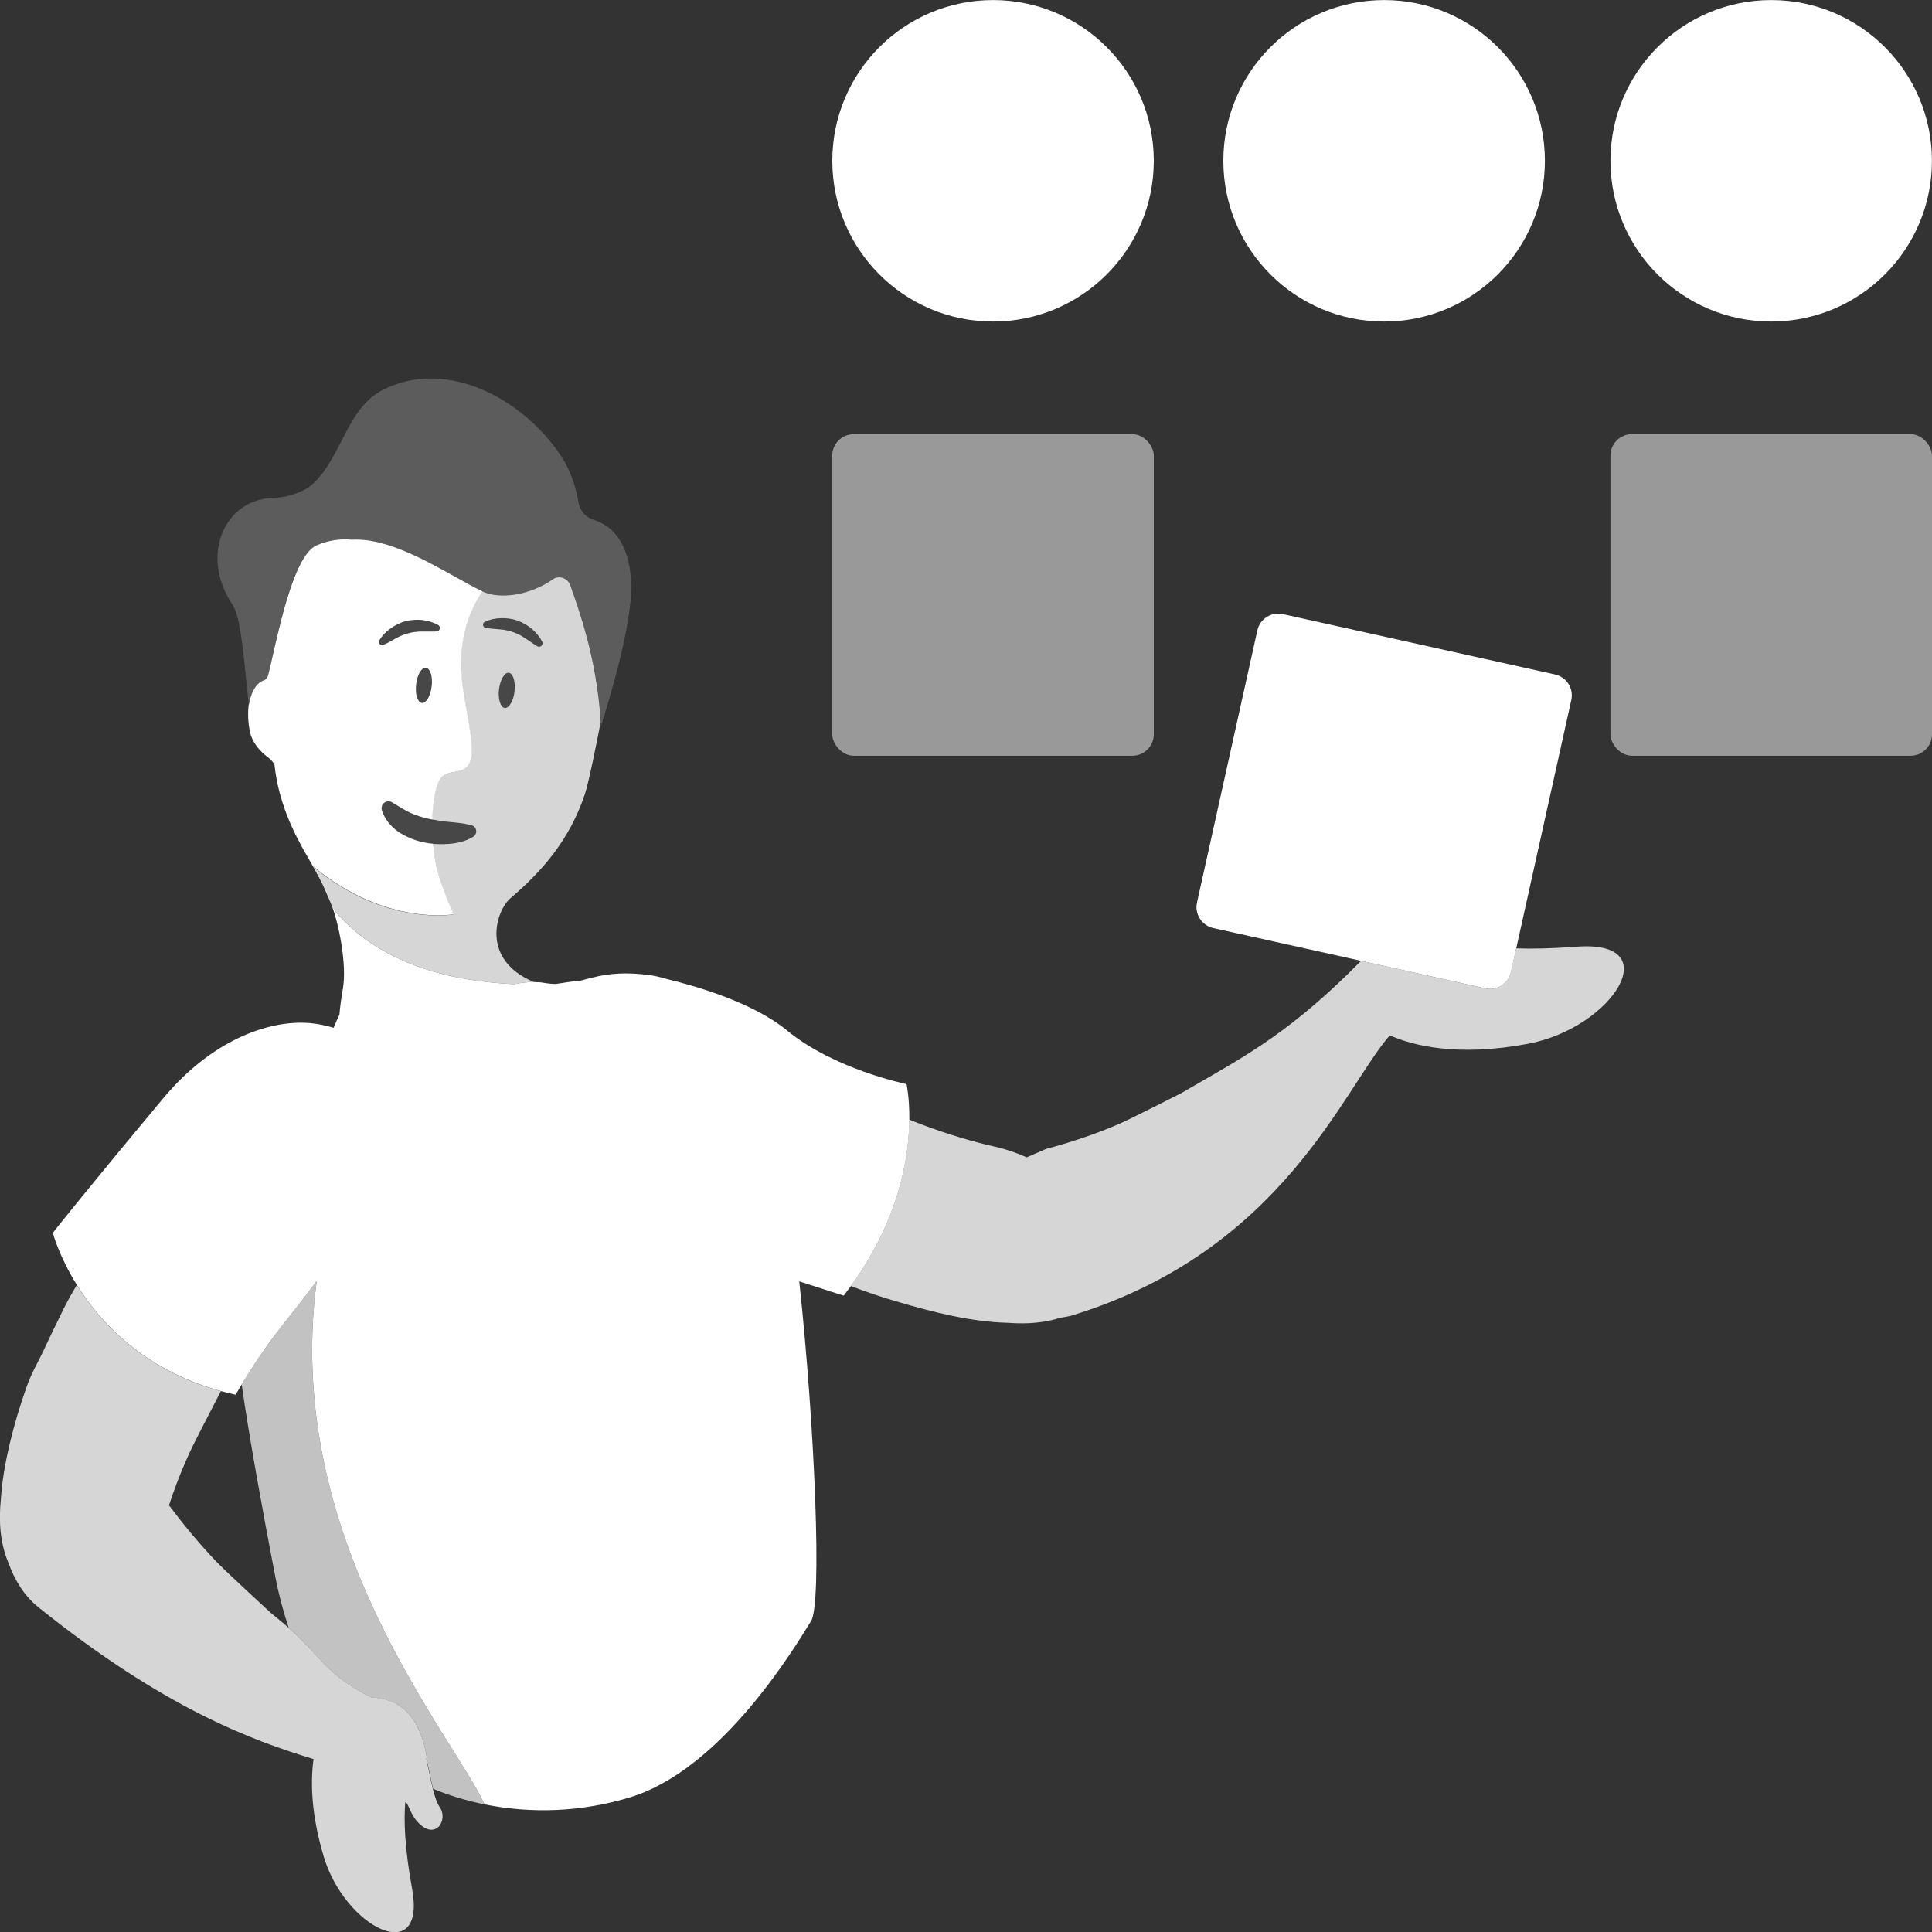
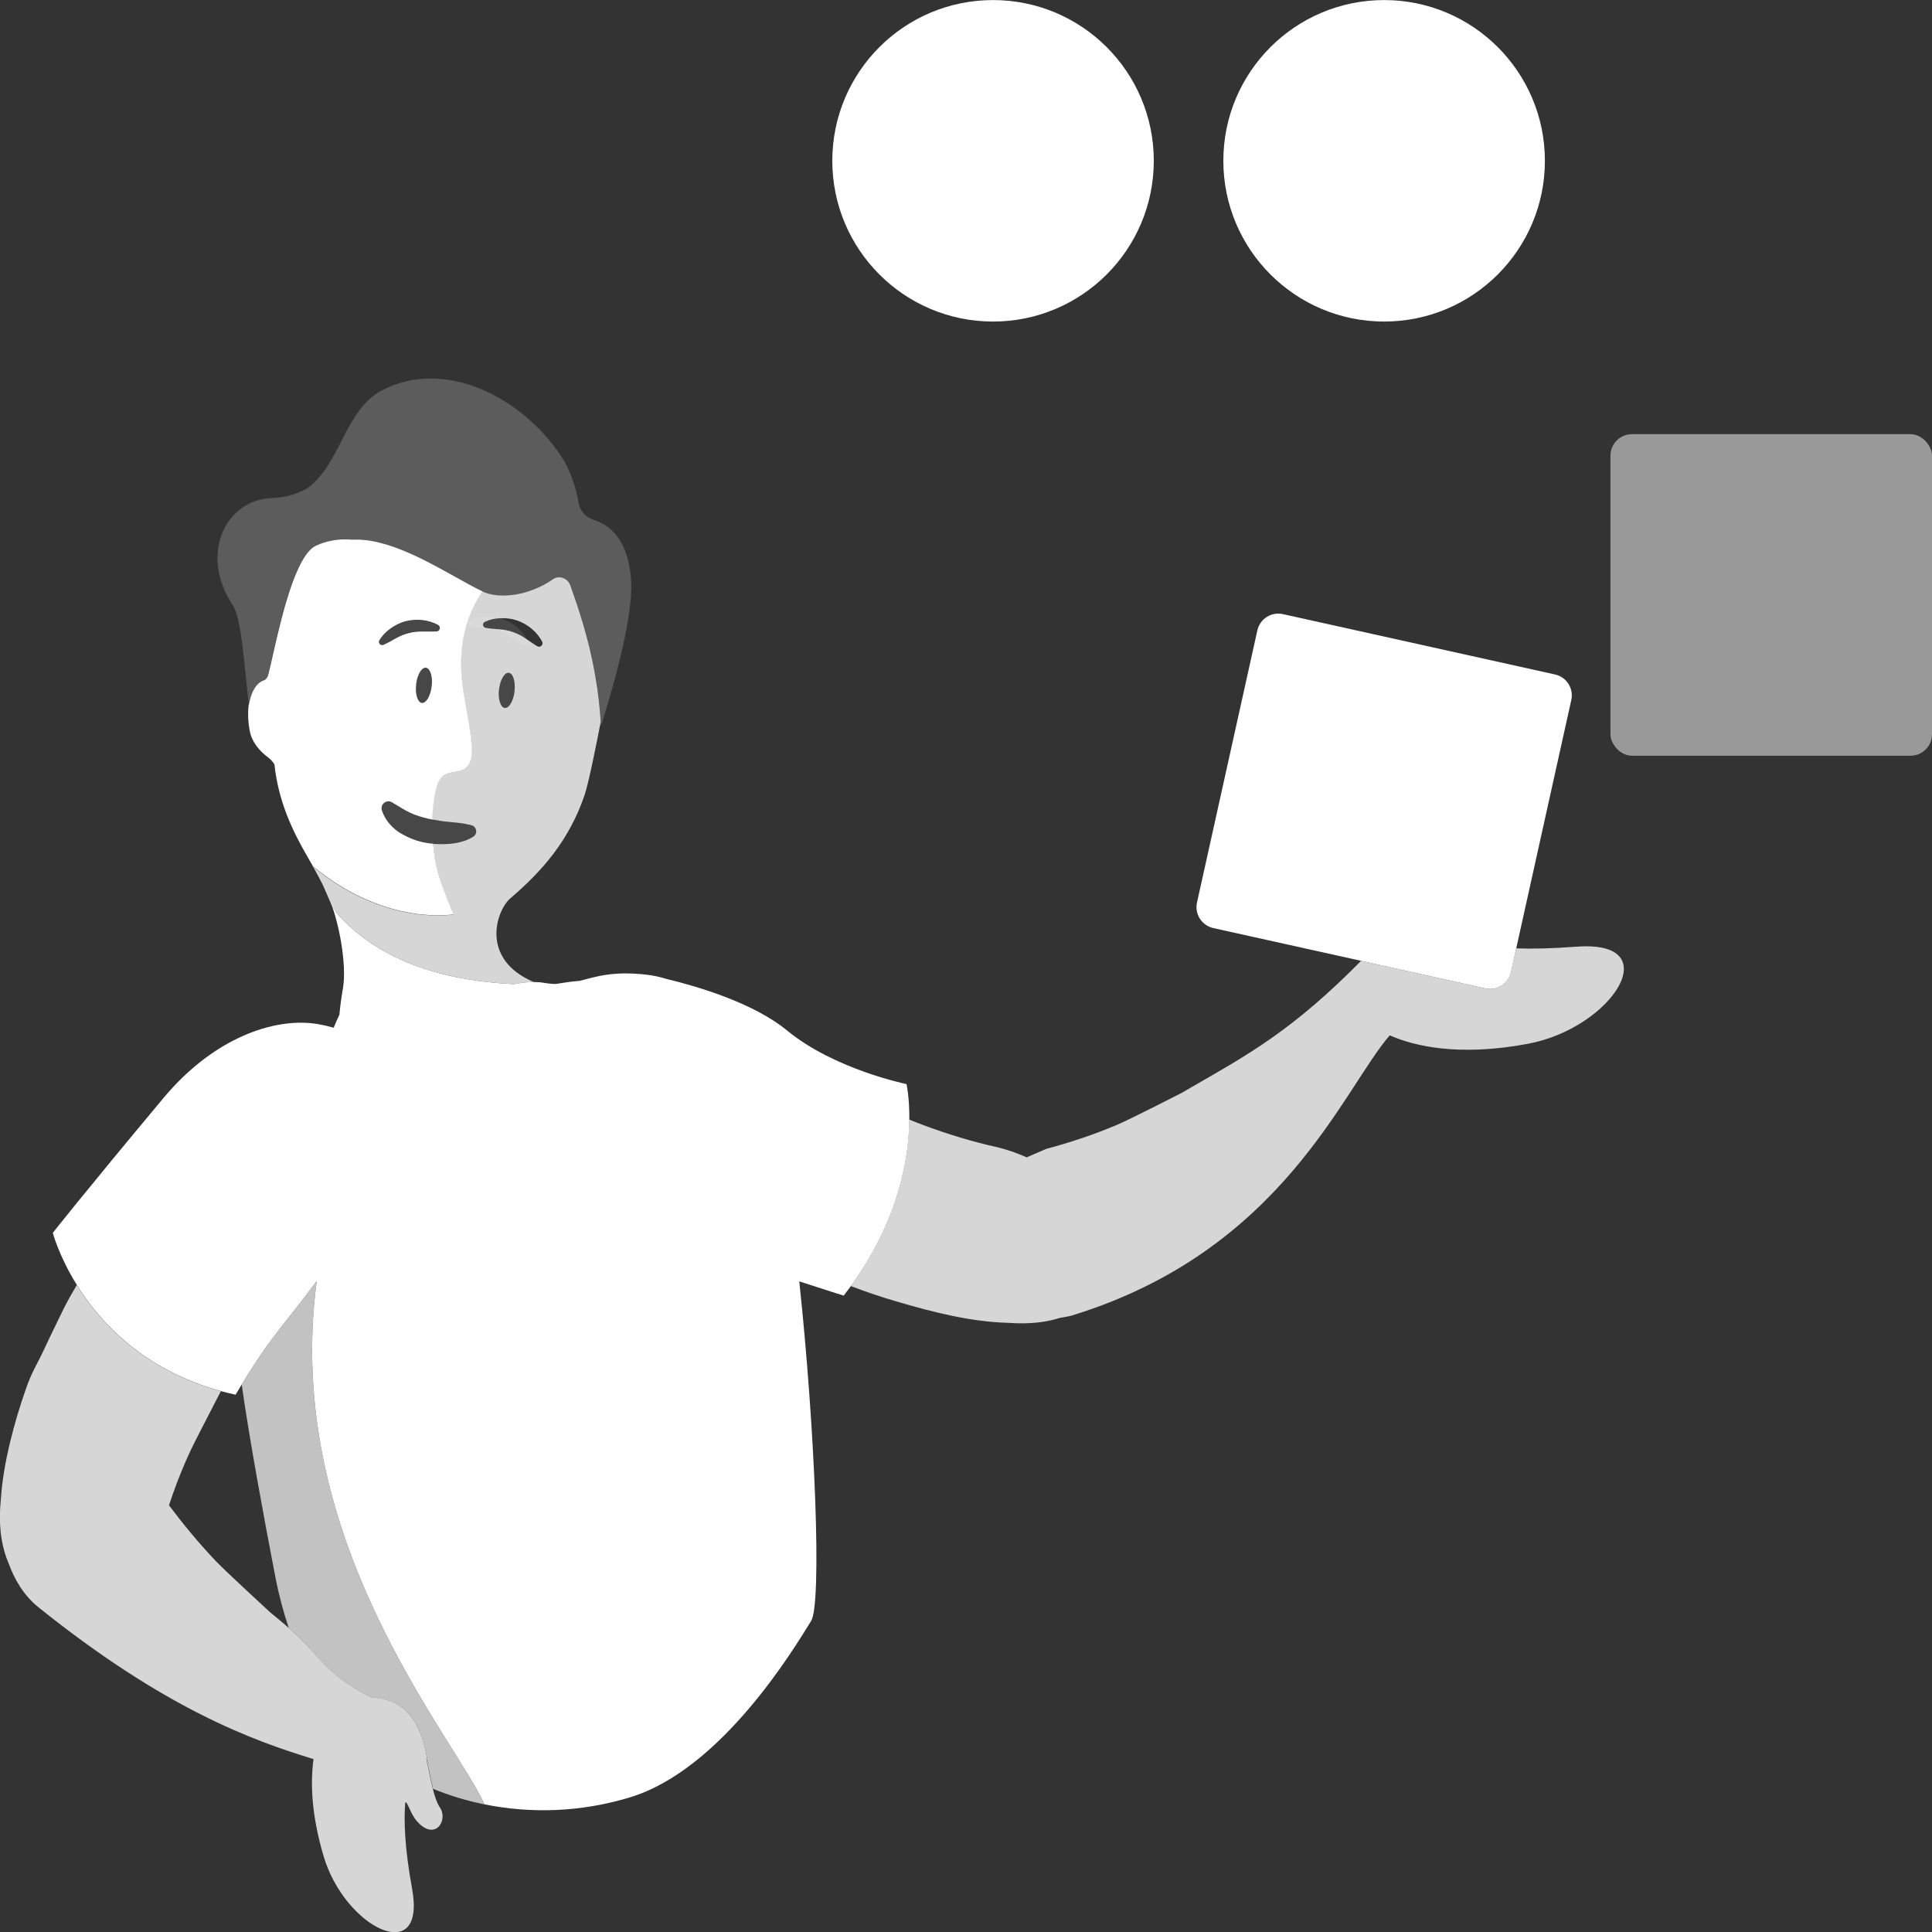
<svg xmlns="http://www.w3.org/2000/svg" viewBox="0 0 300 300">
  <rect x="0" y="0" width="300" height="300" fill="#333333" stroke="none" />
  <g fill="#fff">
    <path d="m 49.17 198.92 c -4.7 6.43 -6.89 8.22 -11.64 16.06 1.17 8.32 3.53 21.11 5.08 29.12 .06 .29 .11 .58 .17 .87 .53 2.75 1.23 5.35 2.06 7.82 5.52 4.89 5.47 7.01 12.81 10.8 3.3 .12 5.44 1.59 6.81 3.88 l .02 -.05 c .06 .13 .11 .26 .17 .39 .8 1.46 1.32 3.22 1.65 5.16 l -.07 .08 c .37 1.69 .68 3.34 1.02 4.72 2.49 1.02 5.14 1.84 7.99 2.42 -5.16 -11.09 -31.39 -41.29 -26.06 -81.27 z" opacity=".7" />
    <path d="m 52.08 141.55 c 7.68 8.91 19.51 10.87 27.74 11.27 .29 -.06 .58 -.11 .86 -.15 .77 -.12 1.51 -.18 2.21 -.18 -8.41 -3.55 -5.83 -11.13 -3.64 -13 4.99 -4.26 9.18 -9.08 11.55 -16.12 .67 -2.02 1.98 -8.69 2.47 -11.24 -.01 -.16 -.02 -.33 -.03 -.49 -.03 -.41 -.05 -.82 -.09 -1.22 -.02 -.18 -.04 -.36 -.05 -.54 -.04 -.41 -.08 -.83 -.13 -1.24 -.02 -.16 -.04 -.32 -.06 -.48 -.05 -.42 -.1 -.84 -.16 -1.24 -.02 -.14 -.04 -.28 -.07 -.43 -.06 -.42 -.13 -.84 -.2 -1.25 -.02 -.12 -.04 -.23 -.06 -.35 -.08 -.43 -.15 -.85 -.23 -1.26 -.02 -.1 -.04 -.2 -.06 -.31 -.09 -.42 -.17 -.84 -.26 -1.25 -.02 -.09 -.04 -.17 -.06 -.26 -.09 -.42 -.19 -.83 -.28 -1.23 -.02 -.07 -.04 -.14 -.05 -.21 -.1 -.41 -.2 -.82 -.31 -1.21 -.02 -.06 -.03 -.11 -.05 -.17 -.11 -.4 -.21 -.8 -.32 -1.18 -.01 -.03 -.02 -.06 -.02 -.08 -.11 -.4 -.23 -.8 -.34 -1.18 -.01 -.02 -.01 -.03 -.02 -.05 -.63 -2.11 -1.24 -3.84 -1.68 -5.09 -.07 -.19 -.13 -.36 -.18 -.52 -.14 -.41 -.42 -.75 -.77 -.96 -.23 -.14 -.49 -.24 -.75 -.27 -.13 -.02 -.27 -.02 -.4 -.01 -.27 .03 -.53 .12 -.77 .29 -.92 .65 -1.9 1.16 -2.9 1.56 s -2 .67 -2.96 .82 c -.48 .08 -.96 .13 -1.42 .14 -1.38 .06 -2.63 -.14 -3.58 -.58 -.05 -.02 -.1 -.05 -.15 -.07 -.28 .42 -.56 .87 -.83 1.35 -.13 .24 -.26 .48 -.39 .73 -1.21 2.4 -2.09 5.41 -2.08 9.23 0 .55 .02 1.11 .06 1.69 .06 .87 .16 1.77 .31 2.72 .45 2.81 1.1 5.59 1.28 8.42 .08 1.24 -.06 2.67 -1.08 3.38 -.99 .69 -2.46 .41 -3.41 1.17 -.53 .43 -.79 1.1 -.98 1.76 -.18 .61 -.3 1.3 -.41 2.02 -.03 .2 -.07 .4 -.09 .61 -.01 .1 -.02 .21 -.03 .31 -.06 .66 -.1 1.34 -.12 2.04 .84 .16 1.71 .31 2.6 .38 1.1 .1 2.25 .2 3.41 .49 l .11 .03 c .52 .13 .84 .66 .71 1.19 -.07 .26 -.23 .47 -.44 .6 -1.21 .73 -2.47 1 -3.78 1.11 -.81 .05 -1.64 .05 -2.47 -.01 .15 1.69 .42 3.29 .77 4.58 .6 2.2 2.4 6.38 2.4 6.38 s -10.53 1.91 -21.73 -7.38 c .22 .34 .42 .68 .6 1.02 .06 .11 .12 .23 .18 .34 .12 .23 .23 .45 .34 .68 .06 .13 .12 .25 .18 .38 .1 .22 .2 .44 .29 .65 .06 .13 .11 .26 .17 .39 .12 .28 .23 .55 .35 .83 v .01 c .16 .36 .32 .72 .47 1.07 .06 .12 .12 .25 .17 .37 .07 .14 .13 .28 .2 .43 .14 .27 .28 .54 .43 .81 z m 27.82 -34.21 c -.17 1.5 -.85 2.66 -1.52 2.59 -.17 -.02 -.32 -.11 -.44 -.27 -.04 -.04 -.07 -.1 -.1 -.16 -.03 -.04 -.05 -.07 -.08 -.12 -.09 -.18 -.16 -.4 -.21 -.64 -.01 -.06 -.03 -.12 -.04 -.19 -.07 -.44 -.09 -.95 -.02 -1.49 .07 -.56 .2 -1.08 .38 -1.5 .12 -.28 .26 -.52 .41 -.7 .08 -.09 .15 -.17 .23 -.23 s .16 -.11 .24 -.13 c .08 -.03 .17 -.04 .25 -.03 .44 .05 .76 .62 .88 1.43 .04 .27 .06 .57 .05 .88 0 .18 -.02 .36 -.04 .55 z m -4.62 -10.78 c .76 -.36 1.57 -.54 2.43 -.57 s 1.76 .07 2.61 .36 c 1.7 .62 3.09 1.8 3.86 3.27 .14 .27 .04 .6 -.23 .74 -.18 .09 -.38 .08 -.53 -.02 l -.02 -.01 c -.68 -.41 -1.27 -.85 -1.87 -1.24 -.59 -.4 -1.2 -.71 -1.84 -.93 -.63 -.23 -1.3 -.37 -2.01 -.43 -.71 -.07 -1.46 -.09 -2.26 -.24 h -.01 c -.27 -.05 -.45 -.31 -.4 -.58 .03 -.16 .14 -.29 .28 -.36 z" opacity=".8" />
    <path d="m 66.66 107.96 c .06 -.14 .11 -.3 .16 -.46 .02 -.07 .04 -.13 .05 -.2 .06 -.23 .1 -.47 .13 -.73 .03 -.24 .04 -.47 .04 -.69 s -.01 -.43 -.04 -.63 c -.02 -.2 -.06 -.38 -.11 -.55 s -.1 -.32 -.17 -.45 c -.05 -.11 -.11 -.2 -.18 -.28 -.09 -.1 -.19 -.17 -.29 -.21 -.05 -.02 -.1 -.05 -.15 -.05 -.14 -.02 -.27 .03 -.41 .11 -.1 .06 -.2 .16 -.3 .27 -.01 .02 -.03 .03 -.04 .05 -.09 .11 -.18 .25 -.26 .4 -.02 .03 -.03 .06 -.04 .09 -.08 .16 -.15 .33 -.21 .51 -.01 .03 -.02 .06 -.03 .09 -.06 .2 -.12 .41 -.16 .64 -.01 .07 -.02 .15 -.03 .22 s -.03 .14 -.03 .22 c -.04 .37 -.05 .73 -.03 1.06 .03 .4 .1 .76 .21 1.05 .07 .19 .16 .36 .26 .49 .07 .08 .14 .14 .22 .19 .07 .04 .14 .07 .22 .08 s .17 0 .25 -.03 .16 -.07 .24 -.13 c .23 -.17 .44 -.48 .61 -.87 .02 -.05 .05 -.11 .07 -.17 z" opacity=".1" />
    <path d="m 79.01 104.48 c -.08 -.01 -.17 0 -.25 .03 s -.16 .07 -.24 .13 -.16 .14 -.23 .23 c -.15 .18 -.29 .42 -.41 .7 -.18 .42 -.32 .94 -.38 1.5 -.06 .54 -.05 1.05 .02 1.49 .01 .07 .03 .13 .04 .19 .05 .24 .12 .46 .21 .64 .02 .05 .05 .08 .08 .12 .03 .05 .06 .11 .1 .16 .13 .15 .28 .25 .44 .27 .66 .08 1.34 -1.08 1.52 -2.59 .02 -.19 .03 -.37 .04 -.55 .01 -.31 -.01 -.61 -.05 -.88 -.12 -.81 -.44 -1.38 -.88 -1.43 z" opacity=".1" />
    <path d="m 63.67 126.19 c -.89 -.43 -1.67 -.94 -2.66 -1.53 l -.14 -.09 c -.25 -.15 -.57 -.2 -.87 -.1 -.56 .18 -.88 .78 -.7 1.35 .43 1.36 1.41 2.54 2.59 3.36 1.2 .78 2.52 1.32 3.86 1.61 .5 .11 1.01 .17 1.51 .21 .83 .07 1.66 .06 2.47 .01 1.31 -.1 2.57 -.38 3.78 -1.11 .21 -.13 .38 -.34 .44 -.6 .13 -.52 -.19 -1.06 -.71 -1.19 l -.11 -.03 c -1.16 -.29 -2.31 -.39 -3.41 -.49 -.89 -.07 -1.76 -.22 -2.6 -.38 -.2 -.04 -.4 -.07 -.6 -.11 -1.01 -.24 -1.98 -.52 -2.87 -.94 z" opacity=".1" />
-     <path d="m 75.4 97.5 h .01 c .8 .15 1.55 .17 2.26 .24 s 1.38 .21 2.01 .43 c .64 .22 1.25 .53 1.84 .93 .6 .39 1.19 .83 1.87 1.24 l .02 .01 c .16 .09 .36 .11 .53 .02 .27 -.14 .37 -.47 .23 -.74 -.77 -1.48 -2.16 -2.66 -3.86 -3.27 -.85 -.29 -1.75 -.39 -2.61 -.36 s -1.68 .21 -2.43 .57 c -.14 .07 -.25 .2 -.28 .36 -.05 .27 .13 .53 .4 .58 z" opacity=".1" />
+     <path d="m 75.4 97.5 h .01 s 1.38 .21 2.01 .43 c .64 .22 1.25 .53 1.84 .93 .6 .39 1.19 .83 1.87 1.24 l .02 .01 c .16 .09 .36 .11 .53 .02 .27 -.14 .37 -.47 .23 -.74 -.77 -1.48 -2.16 -2.66 -3.86 -3.27 -.85 -.29 -1.75 -.39 -2.61 -.36 s -1.68 .21 -2.43 .57 c -.14 .07 -.25 .2 -.28 .36 -.05 .27 .13 .53 .4 .58 z" opacity=".1" />
    <path d="m 39.49 106.9 c .21 -.33 .44 -.61 .7 -.83 s .55 -.37 .86 -.45 c .01 0 .04 -.02 .06 -.04 .09 -.07 .24 -.23 .34 -.38 .05 -.07 .08 -.13 .1 -.19 .12 -.4 .26 -.98 .43 -1.7 .08 -.36 .17 -.76 .27 -1.19 .24 -1.07 .52 -2.31 .84 -3.63 .13 -.53 .26 -1.07 .4 -1.62 .07 -.28 .14 -.55 .21 -.83 .14 -.56 .3 -1.11 .45 -1.67 .24 -.83 .48 -1.66 .75 -2.46 .18 -.53 .36 -1.06 .54 -1.56 .09 -.25 .19 -.5 .28 -.74 .19 -.48 .39 -.95 .6 -1.38 .2 -.44 .42 -.84 .63 -1.22 .33 -.56 .66 -1.04 1.01 -1.43 s .72 -.68 1.09 -.85 c 1.86 -.84 3.72 -1.08 5.57 -.92 .43 -.03 .86 -.03 1.3 0 .14 .01 .29 .03 .43 .04 .3 .03 .6 .05 .9 .09 .16 .02 .32 .06 .48 .09 .29 .05 .58 .1 .88 .17 .17 .04 .34 .09 .51 .14 .29 .07 .57 .14 .86 .23 .17 .05 .34 .11 .51 .17 .29 .1 .58 .19 .87 .29 .17 .06 .33 .13 .5 .19 .3 .11 .59 .22 .89 .35 .15 .06 .31 .13 .46 .2 .31 .13 .62 .26 .92 .4 .14 .06 .27 .13 .4 .19 .32 .15 .65 .3 .97 .46 .12 .06 .23 .12 .34 .17 .34 .17 .68 .34 1.01 .52 .07 .04 .14 .08 .21 .11 2.06 1.08 4.02 2.22 5.73 3.14 l .06 .03 c .28 .15 .56 .3 .83 .44 .08 .04 .17 .09 .25 .13 .24 .12 .46 .23 .68 .34 .14 .07 .28 .14 .42 .2 .96 .44 2.2 .64 3.58 .58 .46 -.02 .93 -.07 1.42 -.14 .97 -.16 1.97 -.43 2.96 -.82 s 1.97 -.91 2.9 -1.56 c .24 -.17 .5 -.26 .77 -.29 .13 -.01 .27 -.01 .4 .01 .27 .03 .52 .13 .75 .27 .34 .22 .62 .55 .77 .96 .06 .16 .12 .34 .18 .52 .44 1.25 1.05 2.98 1.68 5.09 .01 .02 .01 .03 .02 .05 .11 .38 .23 .78 .34 1.18 .01 .03 .02 .06 .02 .08 .11 .38 .21 .78 .32 1.18 .02 .06 .03 .11 .05 .17 .1 .39 .21 .8 .31 1.21 .02 .07 .04 .14 .05 .21 .1 .4 .19 .82 .28 1.23 .02 .09 .04 .17 .06 .26 .09 .41 .18 .83 .26 1.25 .02 .1 .04 .2 .06 .31 .08 .41 .16 .84 .23 1.26 .02 .12 .04 .23 .06 .35 .07 .41 .14 .83 .2 1.25 .02 .14 .05 .28 .07 .43 .06 .41 .11 .83 .16 1.24 .02 .16 .04 .32 .06 .48 .05 .41 .09 .82 .13 1.24 .02 .18 .04 .36 .05 .54 .03 .4 .06 .81 .09 1.22 .01 .16 .03 .32 .03 .47 v .01 c .01 .13 .02 .26 .03 .39 0 0 -.03 .17 -.09 .48 1.12 -3.47 5.06 -16.24 4.78 -22.51 -.3 -6.89 -3.56 -9.08 -5.8 -9.77 -1.24 -.38 -2.17 -1.41 -2.37 -2.68 -.36 -2.22 -1.09 -4.34 -2.12 -6.27 -5.59 -9.37 -18.12 -16.53 -28.42 -11.16 -5.82 3.13 -6.27 11.19 -11.5 15.15 -1.66 .96 -3.58 1.51 -5.58 1.57 -7.21 .24 -11.32 8.76 -6.09 16.61 1.44 2.16 1.84 10.04 2.52 15.52 .04 -.25 .09 -.5 .14 -.73 .17 -.7 .41 -1.32 .72 -1.82 z" opacity=".2" />
    <path d="m 66.29 272.96 c -.32 -1.94 -.84 -3.7 -1.65 -5.16 -.06 -.13 -.11 -.27 -.17 -.39 l -.02 .05 c -1.37 -2.29 -3.51 -3.76 -6.81 -3.88 -7.34 -3.8 -7.29 -5.91 -12.81 -10.8 -.39 -.35 -.81 -.71 -1.26 -1.08 l -1.54 -1.27 s -7 -6.43 -8.49 -8 c -2.63 -2.76 -5.05 -5.69 -7.3 -8.69 .75 -2.3 1.61 -4.56 2.57 -6.77 .7 -1.64 1.51 -3.23 2.32 -4.81 l 3.07 -5.95 c .03 -.06 .07 -.12 .1 -.18 -11.99 -3.29 -18.75 -10.67 -22.38 -16.49 -.75 1.26 -1.44 2.49 -2.03 3.67 -.99 2.06 -1.96 3.98 -2.96 6.15 -1.15 2.47 -2.06 3.79 -2.93 6.37 -1.8 5.13 -3.52 11.6 -3.86 17 -.02 .17 -.02 .34 -.04 .51 -.03 .37 -.07 .73 -.08 1.09 -.17 3.35 .33 6.14 1.31 8.39 .91 2.54 2.36 5.02 4.62 6.84 19.62 15.76 33.22 20.69 42.74 23.59 -.49 3.52 -.39 8.51 1.56 15.08 3.31 11.17 15.99 17.34 13.74 5.05 -1.18 -6.44 -1.29 -10.69 -1.06 -13.4 .36 -.17 .75 1.7 1.8 2.9 2.82 3.23 4.95 -.13 3.55 -2.17 -.43 -.63 -.76 -1.62 -1.06 -2.8 -.35 -1.38 -.65 -3.03 -1.02 -4.72 l .07 -.08 z" opacity=".8" />
    <path d="m 50.46 138.05 c -.06 -.13 -.11 -.26 -.17 -.39 -.09 -.22 -.19 -.44 -.29 -.65 -.06 -.13 -.12 -.25 -.18 -.38 -.11 -.22 -.22 -.45 -.34 -.68 -.06 -.11 -.11 -.22 -.18 -.34 -.19 -.34 -.38 -.67 -.6 -1.02 11.21 9.28 21.73 7.38 21.73 7.38 s -1.8 -4.19 -2.4 -6.38 c -.36 -1.29 -.62 -2.89 -.77 -4.58 -.5 -.04 -1.01 -.1 -1.51 -.21 -1.34 -.29 -2.65 -.84 -3.86 -1.61 -1.18 -.82 -2.16 -2 -2.59 -3.36 -.18 -.56 .13 -1.17 .7 -1.35 .3 -.1 .62 -.05 .87 .1 l .14 .09 c .99 .59 1.77 1.1 2.66 1.53 .89 .42 1.86 .7 2.87 .94 .19 .04 .4 .07 .6 .11 .02 -.7 .05 -1.38 .12 -2.04 .01 -.1 .01 -.21 .03 -.31 .02 -.21 .06 -.4 .09 -.61 .1 -.72 .23 -1.41 .41 -2.02 .19 -.65 .45 -1.33 .98 -1.76 .94 -.76 2.41 -.48 3.41 -1.17 1.02 -.71 1.16 -2.15 1.08 -3.38 -.19 -2.84 -.83 -5.62 -1.28 -8.42 -.15 -.95 -.25 -1.85 -.31 -2.72 -.04 -.58 -.06 -1.14 -.06 -1.69 -.01 -3.83 .87 -6.84 2.08 -9.23 .13 -.25 .26 -.49 .39 -.73 .27 -.47 .54 -.92 .83 -1.35 -.09 -.04 -.18 -.09 -.27 -.13 -.22 -.11 -.45 -.22 -.68 -.34 -.08 -.04 -.17 -.09 -.25 -.13 -.27 -.14 -.54 -.28 -.83 -.44 -.02 -.01 -.04 -.02 -.06 -.03 -1.71 -.92 -3.66 -2.06 -5.73 -3.14 -.07 -.04 -.14 -.08 -.21 -.11 -.34 -.17 -.67 -.35 -1.01 -.52 -.11 -.06 -.23 -.12 -.34 -.17 -.32 -.16 -.64 -.31 -.97 -.46 -.13 -.06 -.27 -.13 -.4 -.19 -.31 -.14 -.61 -.27 -.92 -.4 -.15 -.07 -.31 -.14 -.46 -.2 -.3 -.12 -.59 -.23 -.89 -.35 -.17 -.06 -.33 -.13 -.5 -.19 -.29 -.11 -.58 -.2 -.87 -.29 -.17 -.06 -.34 -.12 -.51 -.17 -.29 -.09 -.57 -.16 -.86 -.23 -.17 -.04 -.34 -.1 -.51 -.14 -.29 -.07 -.58 -.12 -.88 -.17 -.16 -.03 -.32 -.07 -.48 -.09 -.3 -.05 -.6 -.07 -.9 -.09 -.14 -.01 -.29 -.04 -.43 -.04 -.44 -.02 -.87 -.02 -1.3 0 -1.86 -.16 -3.71 .08 -5.57 .92 -.38 .17 -.74 .46 -1.09 .85 s -.69 .87 -1.01 1.43 c -.22 .37 -.43 .78 -.63 1.22 -.21 .44 -.4 .9 -.6 1.38 -.1 .24 -.19 .49 -.28 .74 -.19 .5 -.37 1.03 -.54 1.56 -.26 .8 -.51 1.63 -.75 2.46 -.16 .56 -.31 1.12 -.45 1.67 -.07 .28 -.14 .55 -.21 .83 -.14 .55 -.27 1.09 -.4 1.62 -.32 1.33 -.6 2.57 -.84 3.63 -.1 .43 -.19 .82 -.27 1.19 -.17 .72 -.31 1.31 -.43 1.7 -.02 .06 -.05 .12 -.1 .19 -.1 .15 -.25 .3 -.34 .38 -.03 .02 -.05 .04 -.06 .04 -.31 .08 -.6 .24 -.86 .45 -.26 .22 -.5 .5 -.7 .83 -.31 .5 -.55 1.12 -.72 1.82 -.06 .24 -.11 .48 -.14 .73 -.01 -.05 -.01 -.1 -.02 -.16 -.18 1.26 -.15 2.72 .14 4.22 .34 1.8 1.58 3.15 2.83 4.1 .47 .35 .77 .71 1 1.09 .64 5.84 2.82 10.36 5.15 14.37 1.18 2.03 2.23 3.93 3.08 5.8 -.12 -.27 -.23 -.55 -.35 -.83 z m 15.87 -29.43 c -.11 .16 -.22 .28 -.34 .37 -.08 .06 -.16 .11 -.24 .13 -.08 .03 -.17 .04 -.25 .03 s -.15 -.04 -.22 -.08 c -.08 -.05 -.15 -.11 -.22 -.19 -.1 -.12 -.19 -.3 -.26 -.49 -.11 -.29 -.19 -.64 -.21 -1.05 -.02 -.33 -.02 -.69 .03 -1.06 .01 -.08 .02 -.14 .03 -.22 .01 -.07 .02 -.15 .03 -.22 .04 -.23 .1 -.44 .16 -.64 .01 -.03 .02 -.06 .03 -.09 .06 -.19 .14 -.36 .21 -.51 .02 -.03 .03 -.06 .04 -.09 .08 -.15 .17 -.28 .26 -.4 .01 -.02 .03 -.03 .04 -.05 .1 -.11 .2 -.21 .3 -.27 .13 -.08 .27 -.13 .41 -.11 .05 .01 .1 .03 .15 .05 .11 .05 .2 .11 .29 .21 .06 .08 .12 .17 .18 .28 .07 .13 .12 .28 .17 .45 s .08 .35 .11 .55 c .02 .2 .04 .41 .04 .63 s -.01 .45 -.04 .69 c -.03 .26 -.08 .49 -.13 .73 -.02 .07 -.04 .13 -.05 .2 -.05 .16 -.1 .32 -.16 .46 -.02 .06 -.04 .12 -.07 .17 -.08 .18 -.17 .36 -.27 .5 z m -7.43 -9.19 c .43 -.72 1.01 -1.32 1.71 -1.82 .69 -.5 1.5 -.92 2.37 -1.15 1.76 -.44 3.57 -.22 5.03 .57 .27 .14 .36 .48 .22 .74 -.09 .17 -.27 .28 -.45 .28 h -.02 c -.79 .04 -1.53 0 -2.24 .01 -.71 0 -1.4 .08 -2.04 .25 -.65 .16 -1.29 .42 -1.92 .76 s -1.27 .74 -2.01 1.06 h -.01 c -.25 .11 -.55 -.01 -.66 -.26 -.07 -.15 -.05 -.32 .03 -.45 z" />
    <path d="m 59.52 100.14 h .01 c .75 -.32 1.38 -.72 2.01 -1.06 s 1.26 -.6 1.92 -.76 c .65 -.17 1.33 -.25 2.04 -.25 .71 -.01 1.45 .03 2.24 -.01 h .02 c .18 -.01 .36 -.11 .45 -.28 .14 -.27 .05 -.6 -.22 -.74 -1.46 -.8 -3.27 -1.01 -5.03 -.57 -.87 .23 -1.68 .65 -2.37 1.15 -.7 .5 -1.28 1.1 -1.71 1.82 -.08 .13 -.1 .3 -.03 .45 .11 .25 .4 .37 .66 .26 z" opacity=".1" />
-     <path d="m 275.03 .01 c 13.79 0 24.96 11.17 24.96 24.96 0 13.78 -11.17 24.96 -24.96 24.96 -13.78 0 -24.96 -11.18 -24.96 -24.96 0 -13.79 11.18 -24.96 24.96 -24.96 z" />
    <path d="m 244.74 147 c -3.72 .29 -6.78 .35 -9.31 .26 l -.82 3.69 c -.4 1.79 -2.17 2.93 -3.97 2.53 l -19.29 -4.28 c -10.61 10.76 -17.49 14.53 -26.2 19.54 l -1.65 .96 s -8 4.09 -9.86 4.88 c -3.71 1.59 -7.46 2.82 -11.18 3.82 l -3.04 1.31 c -1.4 -.62 -2.89 -1.16 -4.51 -1.56 -3.89 -.85 -7.73 -2.03 -11.52 -3.44 -.74 -.27 -1.48 -.57 -2.21 -.87 -.05 5.78 -1.52 15.45 -9.06 25.86 2.31 .88 4.63 1.68 6.96 2.35 5.83 1.73 11.76 3.22 17.5 3.36 3.21 .24 5.86 -.08 8.01 -.77 .74 -.12 1.42 -.24 1.85 -.37 32.75 -10.04 42.15 -35.24 49.36 -43.5 3.63 1.6 10.53 3.36 21.46 1.31 13.18 -2.48 21.81 -16.2 7.48 -15.07 z" opacity=".8" />
    <path d="m 230.65 153.48 c 1.79 .4 3.57 -.73 3.97 -2.53 l .82 -3.69 8.55 -38.56 c .4 -1.79 -.73 -3.57 -2.53 -3.97 l -42.25 -9.37 c -1.79 -.4 -3.57 .73 -3.97 2.53 l -9.37 42.25 c -.4 1.79 .73 3.57 2.53 3.97 l 22.96 5.09 z" />
    <path d="m 140.74 168.33 s -11.21 -2.28 -18.53 -8.32 c -5.28 -4.35 -14.2 -6.92 -18.76 -8.01 -.94 -.29 -1.9 -.51 -2.89 -.63 -5.38 -.65 -8.02 .3 -10.56 .94 -1.06 .07 -2.32 .25 -3.71 .48 -.59 -.01 -1.22 -.07 -1.92 -.19 -.46 -.08 -.96 -.11 -1.49 -.11 -.7 0 -1.44 .06 -2.21 .18 -.28 .04 -.57 .1 -.86 .15 -8.23 -.4 -20.06 -2.36 -27.74 -11.27 -.16 -.27 -.3 -.54 -.43 -.81 -.07 -.14 -.14 -.28 -.2 -.43 -.05 -.1 -.1 -.21 -.15 -.31 1.34 3.26 2.61 9.82 1.95 13.55 -.25 1.43 -.43 2.76 -.53 4 -.3 .61 -.6 1.3 -.9 2.04 -1.27 -.37 -2.52 -.63 -3.72 -.73 -6.53 -.53 -15.31 2.79 -22.69 11.62 -12.54 15.01 -17.2 20.96 -17.2 20.96 s .93 3.57 3.73 8.08 c 3.62 5.82 10.39 13.21 22.38 16.49 .74 .2 1.49 .39 2.27 .56 .33 -.56 .65 -1.09 .96 -1.6 4.75 -7.85 6.94 -9.63 11.64 -16.06 -5.33 39.99 20.9 70.19 26.06 81.27 7.24 1.46 14.94 1.22 22.55 -1.08 14.27 -4.31 25.56 -23.2 28.16 -27.4 1.69 -2.73 .63 -29.63 -1.84 -52.73 4.11 1.35 6.9 2.21 6.9 2.21 .39 -.5 .76 -1 1.13 -1.5 7.54 -10.41 9.01 -20.08 9.06 -25.86 .03 -3.44 -.44 -5.5 -.44 -5.5 z" />
    <path d="m 214.93 .01 c 13.78 0 24.96 11.17 24.96 24.96 0 13.78 -11.18 24.96 -24.96 24.96 -13.79 0 -24.97 -11.18 -24.97 -24.96 0 -13.79 11.18 -24.96 24.97 -24.96 z" />
    <path d="m 154.2 .01 c 13.78 0 24.96 11.17 24.96 24.96 0 13.78 -11.18 24.96 -24.96 24.96 -13.79 0 -24.96 -11.18 -24.96 -24.96 0 -13.79 11.17 -24.96 24.96 -24.96 z" />
    <rect height="49.93" opacity=".5" rx="3.33" width="49.93" x="250.07" y="67.42" />
-     <rect height="49.93" opacity=".5" rx="3.33" width="49.93" x="129.23" y="67.42" />
  </g>
</svg>